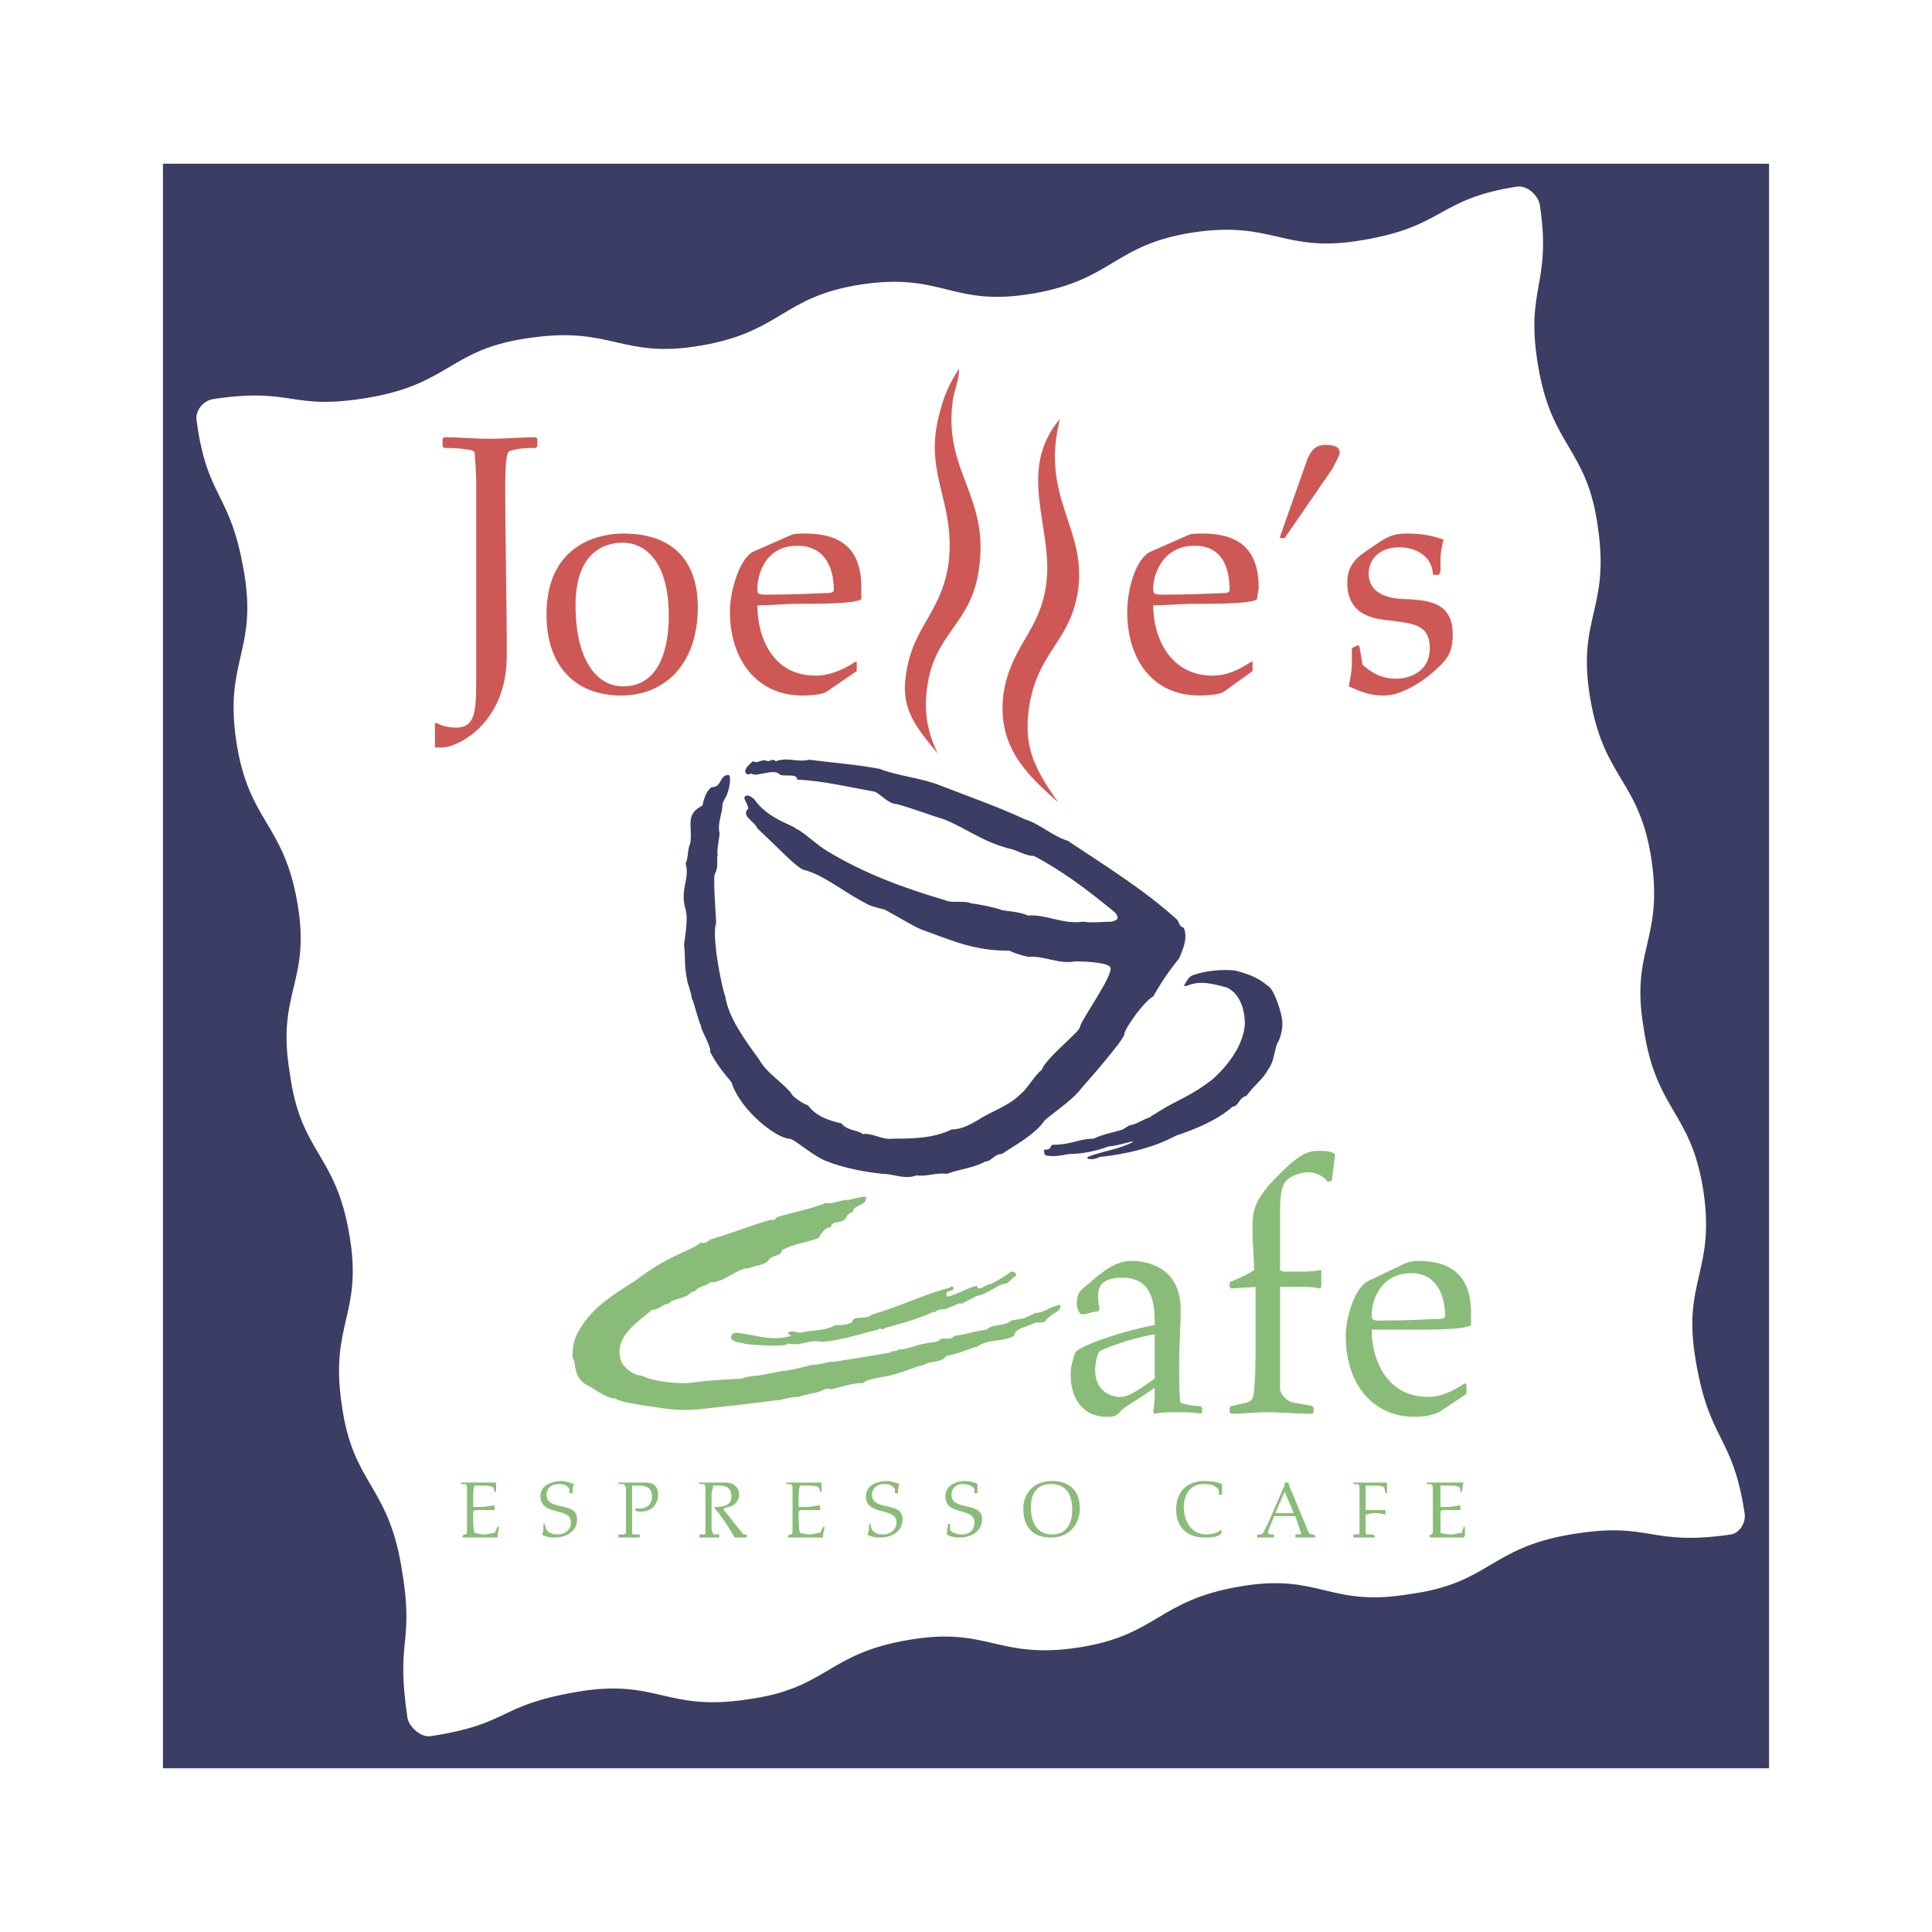
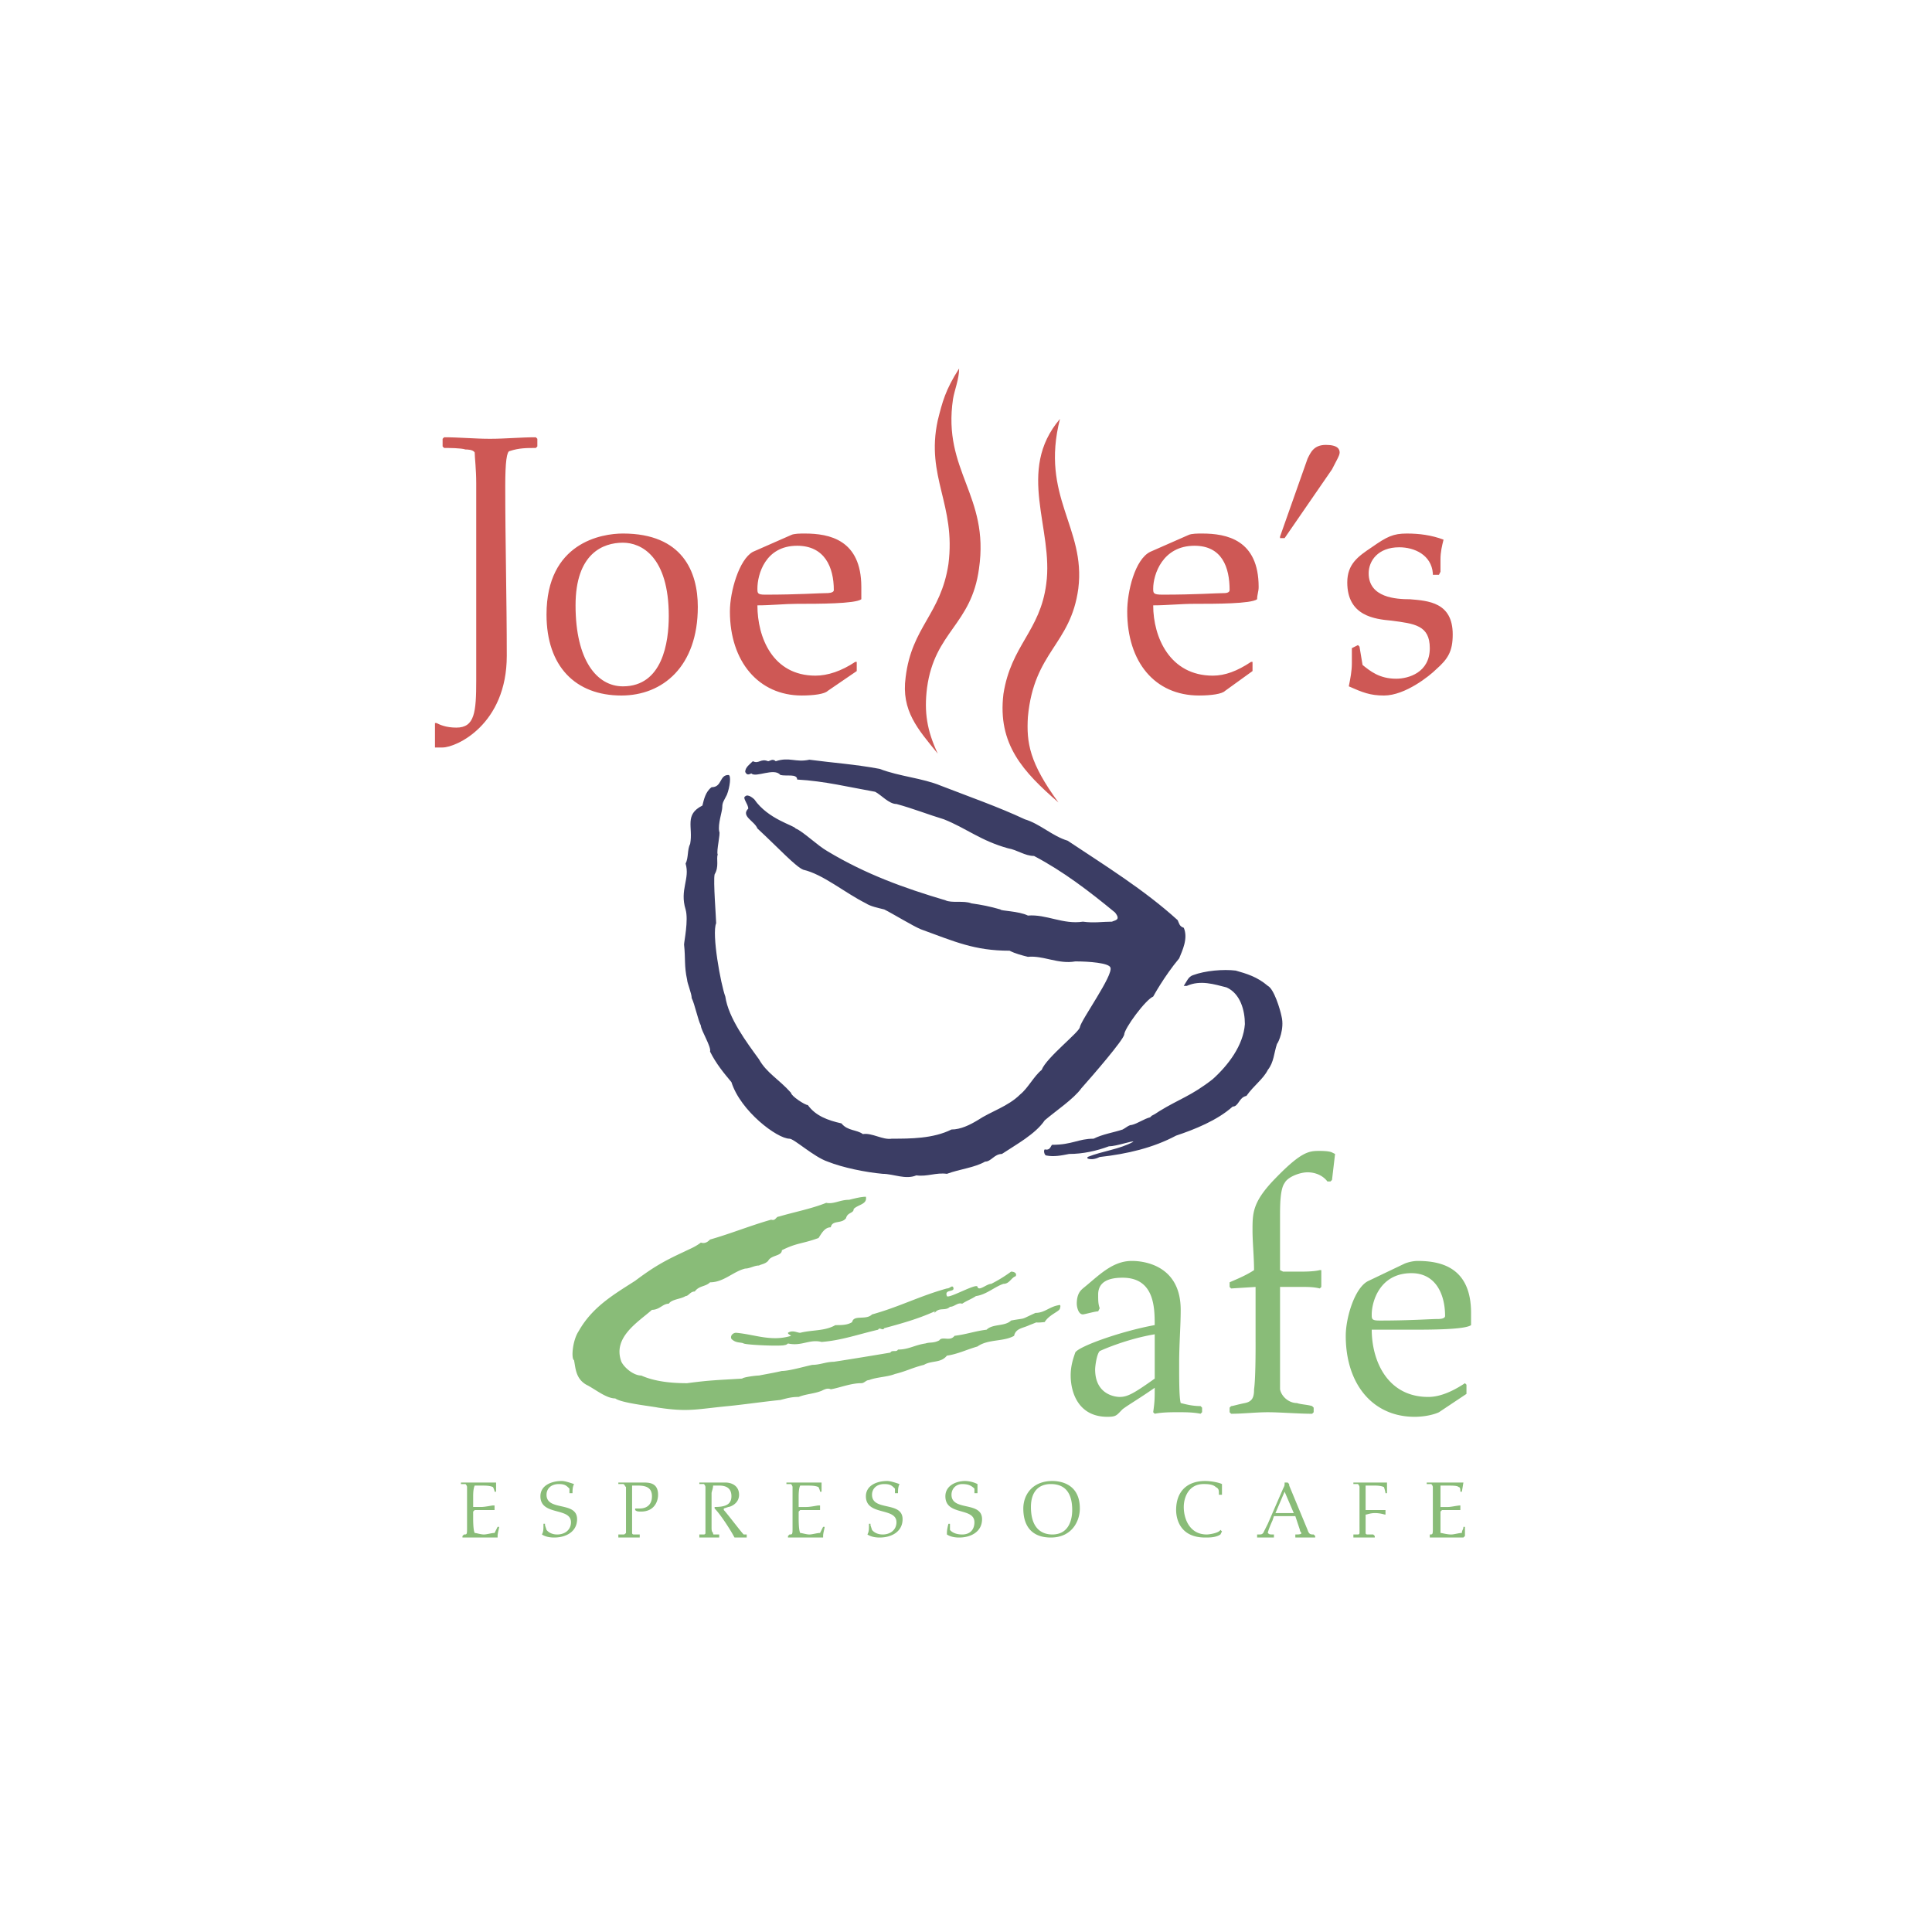
<svg xmlns="http://www.w3.org/2000/svg" width="2500" height="2500" viewBox="0 0 192.756 192.756">
  <g fill-rule="evenodd" clip-rule="evenodd">
    <path fill="#fff" d="M0 0h192.756v192.756H0V0z" />
-     <path fill="#3b3d64" d="M16.257 176.422V16.334h160.241v160.088H16.257z" />
-     <path d="M21.289 39.813c8.081-1.22 7.624 1.22 15.552-.152 8.081-1.373 8.081-4.878 16.009-5.946 8.233-1.22 9.148 2.134 17.076.762 8.081-1.372 8.081-4.879 16.009-6.099 8.233-1.22 8.996 2.287 17.076.915 8.082-1.372 8.082-4.879 16.01-6.099 8.08-1.22 8.994 2.135 16.924.762 8.232-1.372 7.471-4.116 15.398-5.336 1.066-.153 2.135.915 2.287 1.83 1.219 8.081-1.525 8.233-.152 16.161 1.371 8.081 4.879 8.081 5.945 16.009 1.221 8.233-2.135 8.996-.762 17.076 1.373 8.08 4.879 8.08 6.1 16.009 1.219 8.233-2.135 8.996-.764 16.923 1.221 8.234 4.727 8.234 5.947 16.162 1.219 8.08-2.135 8.994-.764 16.924 1.373 8.232 3.66 7.318 4.879 15.246.152.914-.457 1.982-1.371 2.135-8.234 1.219-7.928-1.373-16.01 0-8.08 1.371-8.08 4.879-16.008 5.945-8.082 1.373-8.996-2.135-16.924-.762-8.234 1.371-8.234 4.879-16.162 6.098-8.08 1.221-8.996-2.133-16.923-.762-8.233 1.373-8.081 4.879-16.162 5.945-8.081 1.221-8.996-2.133-16.923-.762-8.081 1.373-6.556 3.201-14.637 4.422-.915.152-2.135-.916-2.287-1.83-1.22-8.232.763-7.166-.609-15.094-1.373-8.232-4.879-8.232-5.946-16.162-1.22-8.08 2.134-8.994.762-16.922-1.373-8.234-4.879-8.082-5.946-16.162-1.373-8.08 2.134-8.996.762-16.923-1.372-8.081-4.879-8.081-6.099-16.162-1.219-8.081 2.135-8.996.762-16.924-1.372-8.081-3.659-7.166-4.726-15.094-.153-.913.61-1.98 1.677-2.133z" fill="#fff" />
    <path d="M46.598 152.332c0 .764 0 .764-.305.764l-.153.152v.152h3.507v-.152c0-.305.153-.764.153-.916h-.153l-.305.611c-.305 0-.762.152-1.067.152-.305 0-.763-.152-.915-.152-.152-.307-.152-1.221-.152-1.525v-.609l.152-.152H49.341v-.457h-.151c-.152 0-.762.152-1.22.152h-.762v-1.068c0-.152 0-.762.152-1.066h.762c.305 0 .763 0 1.067.152 0 0 .152.305.152.457h.153v-.914h-3.507v.152h.458s.152.152.152.305v3.962h.001zM54.221 152.027c0 .609 0 .764-.152 1.068.458.305 1.067.305 1.22.305 1.22 0 2.287-.609 2.287-1.83 0-1.83-3.049-.762-3.049-2.439 0-.609.458-1.066 1.22-1.066.61 0 .762.152 1.067.457v.457h.305c0-.305 0-.609.153-.914-.458-.152-.915-.305-1.22-.305-1.067 0-2.135.457-2.135 1.523 0 1.982 3.049 1.068 3.049 2.592 0 .762-.61 1.221-1.372 1.221-.763 0-1.067-.459-1.067-.459l-.152-.457v-.152h-.154v-.001zM63.37 150.656c.152.152.305.152.609.152 1.22 0 1.677-.916 1.677-1.678 0-1.219-.915-1.219-1.525-1.219h-2.439v.152h.458c.152 0 .152.152.305.305v4.574c-.153.152-.153.152-.305.152h-.458v.304h2.134v-.304h-.61s-.152 0-.152-.152v-3.66-1.066h.61c.915 0 1.372.305 1.372 1.066 0 .916-.61 1.221-1.22 1.221h-.457v.153h.001zM70.383 152.332v.611c0 .152-.152.152-.152.152h-.458v.304h1.982v-.304h-.458c-.152 0-.152 0-.152-.152-.152-.152-.152-.307-.152-.611v-3.354c0-.152.152-.457.152-.762h.61c.762 0 1.22.305 1.22 1.066 0 .916-.762 1.068-1.677 1.068v.152c.61.609 1.677 2.287 1.982 2.896H74.499v-.304h-.305c-.304-.305-1.677-2.135-1.981-2.439v-.152l.457-.152c.153 0 1.067-.305 1.067-1.221 0-.914-.762-1.219-1.372-1.219h-2.592v.152h.458s.152.152.152.305v3.964zM79.073 152.332c0 .764 0 .764-.305.764l-.152.152v.152H82.122v-.152c0-.305.152-.764.152-.916h-.152l-.305.611c-.305 0-.763.152-1.067.152-.305 0-.763-.152-.915-.152-.152-.307-.152-1.221-.152-1.525v-.609l.152-.152h1.982v-.457h-.153c-.152 0-.762.152-1.22.152h-.762v-1.068c0-.152 0-.762.152-1.066h.762c.305 0 .762 0 1.067.152 0 0 .153.305.153.457h.152v-.914H78.462v.152h.458s.152.152.152.305v3.962h.001zM86.696 152.027c0 .609 0 .764-.152 1.068.458.305 1.067.305 1.22.305 1.22 0 2.287-.609 2.287-1.83 0-1.83-3.049-.762-3.049-2.439 0-.609.457-1.066 1.22-1.066.61 0 .762.152 1.067.457v.457h.304c0-.305 0-.609.152-.914-.457-.152-.915-.305-1.22-.305-1.067 0-2.134.457-2.134 1.523 0 1.982 3.049 1.068 3.049 2.592 0 .762-.61 1.221-1.372 1.221-.763 0-1.067-.459-1.067-.459l-.152-.457v-.152h-.153v-.001zM94.625 152.027c-.152.609-.152.764-.152 1.068.458.305 1.067.305 1.22.305 1.22 0 2.287-.609 2.287-1.83 0-1.83-3.049-.762-3.049-2.439 0-.609.458-1.066 1.067-1.066.61 0 .915.152 1.22.457v.457h.305v-.914a2.878 2.878 0 0 0-1.22-.305c-.915 0-1.982.457-1.982 1.523 0 1.982 2.897 1.068 2.897 2.592 0 .762-.458 1.221-1.22 1.221-.915 0-1.219-.459-1.219-.459v-.609h-.154v-.001zM107.736 150.504c0-2.592-2.135-2.744-2.744-2.744-1.982 0-2.896 1.371-2.896 2.744 0 1.828.914 2.896 2.744 2.896 2.135 0 2.896-1.677 2.896-2.896zm-4.879-.152c0-1.525.764-2.287 1.982-2.287 1.678 0 2.135 1.219 2.135 2.592 0 .914-.305 2.439-1.982 2.439-.914 0-2.135-.459-2.135-2.744zM121.916 149.131v-1.066c-.305-.152-1.066-.305-1.678-.305-1.828 0-2.896 1.066-2.896 2.896 0 .762.305 2.744 2.896 2.744.457 0 1.068 0 1.525-.305l.152-.305-.152-.154c-.152.307-1.068.459-1.373.459-1.676 0-2.285-1.525-2.285-2.744 0-.916.457-2.287 1.98-2.287.305 0 .916 0 1.221.305.305.152.305.305.305.762h.305zM128.625 148.217c0-.152 0-.152-.152-.305h-.307c0 .305 0 .305-.152.609l-1.523 3.506c-.152.305-.305.609-.457.916-.152.152-.152.152-.611.152v.304h1.678v-.304c-.457 0-.457 0-.609-.152 0-.152.305-.916.457-1.221l.152-.457H129.235l.457 1.371c0 .154.152.307.152.307 0 .152-.305.152-.609.152v.304h1.982v-.152l-.152-.152c-.305 0-.459 0-.609-.459l-1.831-4.419zm-.459.609l.916 2.135h-1.83l.914-2.135zM135.639 152.332v.611c0 .152-.152.152-.152.152h-.459v.304H137.162v-.152l-.152-.152h-.609s-.152 0-.152-.152v-.611-1.219c.152 0 .457-.152.914-.152.609 0 .916.152 1.068.152v-.457h-1.983v-1.068-1.371h.914c.152 0 .609 0 .916.152 0 0 .152.457.152.609h.152v-1.066H135.027v.152h.459s.152.152.152.305v3.963h.001zM142.957 152.332c0 .764 0 .764-.307.764v.304h3.355l.152-.152v-.916h-.152c0 .305-.152.305-.152.611-.307 0-.762.152-1.068.152-.457 0-.914-.152-1.066-.152v-1.525-.609l.152-.152h1.83v-.457c-.305 0-.916.152-1.221.152h-.762v-1.068-1.066h.762c.457 0 .916 0 1.066.152.154 0 .154.305.154.457h.152l.152-.914h-3.66v.152h.457s.154.152.154.305v3.962h.002zM86.392 119.4c.152.762-.762.762-1.22 1.219 0 .459-.61.307-.762.916-.458.609-1.372.152-1.525.914-.61 0-.915.609-1.22 1.068-1.677.609-2.134.457-3.659 1.219 0 .609-1.067.457-1.372 1.068-.305.305-.61.305-.915.457-.458 0-.915.305-1.373.305-1.22.305-2.134 1.371-3.506 1.371-.458.459-1.067.307-1.525.916-.458 0-.61.457-.915.457-.458.305-1.373.305-1.677.762-.61 0-.915.611-1.677.611-1.372 1.219-3.964 2.744-3.049 5.184.305.609 1.22 1.371 1.982 1.371 1.372.611 3.049.764 4.574.764 2.287-.307 3.049-.307 5.489-.459.152-.152 1.372-.305 1.677-.305.762-.152 1.677-.305 2.287-.457.762 0 2.287-.457 3.049-.609.763 0 1.373-.305 2.134-.305 1.982-.305 3.812-.611 5.642-.916.152-.305.61 0 .762-.305 1.067 0 1.677-.457 2.744-.609.458-.152.763 0 1.373-.305.305-.457 1.067.152 1.524-.457 1.22-.152 1.982-.457 3.201-.611.611-.609 1.83-.305 2.439-.914 1.678-.305.764 0 2.439-.762.916 0 1.373-.609 2.287-.764 0 0 .307-.152.152.305 0 .307-1.066.611-1.523 1.373-1.373.152-.305-.152-1.525.305-.609.305-1.371.305-1.525 1.068-1.066.609-2.592.305-3.658 1.066-1.067.305-1.982.762-3.049.914-.61.764-1.524.459-2.287.916-1.22.305-1.677.609-2.896.914-.763.305-1.83.305-2.592.609-.305 0-.458.307-.762.307-1.067 0-2.135.457-3.049.609-.305-.152-.61 0-.915.152-.763.305-1.525.305-2.287.609-.762 0-1.22.152-1.83.305-1.524.152-3.659.457-5.184.609-3.202.307-3.964.611-7.013.154-.762-.154-3.659-.459-4.269-.916-.915 0-1.982-.914-2.896-1.371-1.067-.611-1.067-1.678-1.22-2.439-.305-.152-.153-1.982.457-2.896 1.373-2.439 3.507-3.66 5.642-5.033 1.829-1.371 2.896-1.98 4.878-2.896.61-.305 1.067-.457 1.677-.914.458.152.762-.152.915-.305 2.134-.611 3.964-1.373 6.099-1.982.457.152.457-.305.762-.305 1.525-.457 3.202-.764 4.727-1.373.762.152 1.372-.305 2.287-.305.608-.151 1.218-.304 1.676-.304z" fill="#89bc78" />
    <path d="M101.334 127.328c-.459.152-.611.762-1.221.762-.914.307-1.678 1.068-2.744 1.221-.458.305-.915.457-1.373.762-.458-.152-.762.307-1.219.307-.458.457-1.067 0-1.525.609v-.152c-1.677.762-3.354 1.219-5.031 1.676-.152.307-.458-.152-.61.152-1.982.459-3.659 1.068-5.641 1.221-1.22-.305-1.982.457-3.354.152 0 0-.152.152-.305.152-.305.152-3.812 0-4.117-.152-.304-.152-.762 0-1.219-.457-.152-.305.152-.609.458-.609 1.83.152 3.507.914 5.489.305-.153-.152-.305-.152-.305-.305.458-.307.915 0 1.22 0 1.22-.307 2.439-.152 3.507-.764.61 0 1.22 0 1.677-.305.153-.762 1.373-.152 1.982-.762 2.744-.762 4.727-1.83 7.471-2.592.305 0 .458-.305.61-.152.305.609-.915.152-.61.914.152.305 3.049-1.373 3.049-.914.152.457.914-.307 1.373-.307a13.938 13.938 0 0 0 1.98-1.219c.304 0 .61.152.458.457zM106.822 137.238c0 1.678.762 4.117 3.658 4.117.916 0 .916-.152 1.525-.762.609-.459 1.678-1.068 3.201-2.135 0 1.066 0 1.371-.152 2.439l.152.152c.764-.152 1.678-.152 2.287-.152.764 0 1.525 0 2.287.152l.152-.152v-.457l-.152-.154c-.762 0-1.371-.152-1.982-.305-.152-.609-.152-2.133-.152-3.963 0-1.982.152-3.66.152-5.336 0-4.879-4.422-4.879-4.879-4.879-1.98 0-3.354 1.523-4.879 2.744-.152.152-.609.457-.609 1.523 0 .307.152 1.068.609 1.068.152 0 1.221-.305 1.525-.305l.152-.307c-.152-.457-.152-.762-.152-1.371 0-1.373 1.219-1.678 2.439-1.678 3.201 0 3.201 3.049 3.201 4.727-3.354.611-7.623 2.135-7.928 2.744-.15.462-.455 1.224-.455 2.29zm8.385.305c-2.135 1.525-2.744 1.83-3.506 1.83-.305 0-2.439-.152-2.439-2.744 0-.305.152-1.525.457-1.83.305-.152 2.744-1.219 5.488-1.676v4.42zM125.27 133.885c0 1.066 0 3.658-.152 4.727 0 .762-.152 1.219-.914 1.371s-1.221.305-1.373.305l-.152.154v.457l.152.152c1.221 0 2.439-.152 3.66-.152 1.219 0 3.049.152 4.422.152l.152-.152v-.457l-.152-.154c-.457-.152-1.068-.152-1.525-.305-.762 0-1.525-.609-1.678-1.371v-10.215h2.287c.459 0 1.068 0 1.678.152l.152-.152v-1.678h-.152c-.609.152-1.525.152-2.135.152h-1.525l-.305-.152v-5.336c0-1.068 0-2.744.457-3.354.307-.611 1.525-1.068 2.289-1.068.762 0 1.523.305 1.98.914h.307l.152-.152.305-2.592-.305-.152c-.307-.152-1.068-.152-1.221-.152-1.068 0-1.83 0-4.727 3.049-1.982 2.135-1.982 3.203-1.982 4.879 0 1.221.152 2.592.152 3.965-.914.609-2.135 1.066-2.439 1.219v.459l.152.152 2.439-.152v5.487h.001zM136.857 131.141c0-1.221.762-4.117 3.965-4.117 2.439 0 3.354 2.135 3.354 4.27 0 .305-.609.305-.762.305-.764 0-2.592.152-5.795.152-.762-.001-.762-.153-.762-.61zm9.454 7.013l-.152-.152c-1.373.914-2.592 1.371-3.66 1.371-4.115 0-5.641-3.658-5.641-6.709h3.965c1.828 0 5.336 0 5.945-.457v-1.219c0-4.574-3.049-5.184-5.336-5.184-.457 0-1.068.152-1.373.305l-3.506 1.676c-1.373.611-2.287 3.66-2.287 5.49 0 4.879 2.744 8.08 6.861 8.08 1.219 0 2.135-.305 2.439-.457l2.744-1.83v-.914h.001z" fill="#89bc78" />
-     <path d="M105.602 80.064c-2.896-3.964-3.201-5.946-3.049-8.538.609-6.556 4.27-7.166 5.031-12.807.762-6.099-3.811-9.148-1.83-16.924-4.42 5.184-.609 10.978-1.371 16.466-.609 4.727-3.508 6.099-4.27 10.978-.609 5.032 1.983 7.776 5.489 10.825zM93.558 75.186c-1.982-2.439-3.659-4.269-3.202-7.624.61-5.031 3.507-6.251 4.269-11.282.763-5.946-2.287-8.691-1.067-14.332.457-1.829.762-3.049 2.134-5.184 0 1.067-.458 2.134-.61 3.049-1.067 7.166 3.66 9.605 2.592 16.923-.762 5.642-4.421 6.251-5.184 11.893-.305 2.44 0 4.269 1.068 6.557zM62.15 54.145c1.829 0 4.574 1.373 4.574 7.319 0 2.591-.61 7.013-4.574 7.013-2.592 0-4.727-2.592-4.727-8.081 0-5.184 2.744-6.251 4.727-6.251zm0-.915c-2.135 0-7.624.915-7.624 8.081 0 5.184 2.897 8.081 7.471 8.081 4.117 0 7.624-2.896 7.624-8.843 0-3.507-1.525-7.319-7.471-7.319zM75.567 58.719c0-1.372.762-4.269 3.964-4.269 2.744 0 3.659 2.134 3.659 4.421 0 .305-.609.305-.762.305-.763 0-2.745.153-6.099.153-.762 0-.762-.153-.762-.61zm9.91 7.319h-.153c-1.372.915-2.744 1.372-3.964 1.372-4.269 0-5.793-3.812-5.793-7.014 1.372 0 2.744-.152 3.964-.152 2.134 0 5.793 0 6.403-.457v-1.22c0-4.727-3.201-5.336-5.641-5.336-.458 0-1.067 0-1.372.152l-3.812 1.677c-1.372.763-2.287 3.964-2.287 5.946 0 5.031 2.897 8.385 7.166 8.385 1.22 0 2.287-.152 2.592-.458l2.897-1.981v-.914zM115.055 58.719c0-1.372.916-4.269 4.117-4.269 2.744 0 3.506 2.134 3.506 4.421 0 .305-.457.305-.609.305-.762 0-2.744.153-6.098.153-.916 0-.916-.153-.916-.61zm9.91 7.319h-.152c-1.371.915-2.592 1.372-3.811 1.372-4.27 0-5.947-3.812-5.947-7.014 1.373 0 2.744-.152 4.117-.152 2.135 0 5.641 0 6.25-.457 0-.458.154-.762.154-1.22 0-4.727-3.203-5.336-5.643-5.336-.457 0-1.066 0-1.371.152l-3.812 1.677c-1.525.763-2.287 3.964-2.287 5.946 0 5.031 2.744 8.385 7.166 8.385 1.221 0 2.287-.152 2.592-.458l2.744-1.981v-.914zM132.895 46.827c.457-.915.762-1.373.762-1.677 0-.305-.152-.763-1.373-.763-1.219 0-1.523.763-1.828 1.372l-2.746 7.776v.153h.457l4.728-6.861zM134.875 64.666v1.524c0 .763-.152 1.525-.305 2.287 1.373.609 2.135.915 3.508.915 2.133 0 4.572-1.982 5.184-2.591 1.219-1.068 1.676-1.83 1.676-3.507 0-3.202-2.439-3.354-4.268-3.507-1.373 0-4.117-.152-4.117-2.592 0-1.22.914-2.592 3.049-2.592 1.525 0 3.201.762 3.355 2.592v.152h.609l.152-.305v-1.219c0-.763.152-1.373.305-1.982-1.221-.458-2.439-.61-3.66-.61-1.371 0-1.98.305-3.506 1.372-1.371.915-2.439 1.677-2.439 3.507 0 3.354 2.744 3.659 4.422 3.812 2.287.305 3.811.458 3.811 2.745 0 2.439-2.133 3.049-3.354 3.049-1.678 0-2.592-.762-3.354-1.373l-.305-1.829-.152-.153-.611.305zM43.396 74.576h.762c1.372 0 6.403-2.287 6.403-9.148 0-5.641-.152-11.282-.152-16.923 0-2.439.152-3.506.458-3.506.915-.305 1.677-.305 2.592-.305l.152-.153v-.762l-.152-.152c-1.524 0-3.049.152-4.574.152s-3.05-.152-4.574-.152l-.152.152v.762l.152.153c.458 0 1.677 0 2.135.152.152 0 .762 0 .915.305 0 .458.152 1.677.152 3.049v19.668c0 3.202-.152 4.726-1.982 4.726-1.067 0-1.677-.305-1.981-.457h-.153v2.439h-.001z" fill="#ce5855" />
+     <path d="M105.602 80.064c-2.896-3.964-3.201-5.946-3.049-8.538.609-6.556 4.27-7.166 5.031-12.807.762-6.099-3.811-9.148-1.83-16.924-4.42 5.184-.609 10.978-1.371 16.466-.609 4.727-3.508 6.099-4.27 10.978-.609 5.032 1.983 7.776 5.489 10.825zM93.558 75.186c-1.982-2.439-3.659-4.269-3.202-7.624.61-5.031 3.507-6.251 4.269-11.282.763-5.946-2.287-8.691-1.067-14.332.457-1.829.762-3.049 2.134-5.184 0 1.067-.458 2.134-.61 3.049-1.067 7.166 3.66 9.605 2.592 16.923-.762 5.642-4.421 6.251-5.184 11.893-.305 2.44 0 4.269 1.068 6.557M62.15 54.145c1.829 0 4.574 1.373 4.574 7.319 0 2.591-.61 7.013-4.574 7.013-2.592 0-4.727-2.592-4.727-8.081 0-5.184 2.744-6.251 4.727-6.251zm0-.915c-2.135 0-7.624.915-7.624 8.081 0 5.184 2.897 8.081 7.471 8.081 4.117 0 7.624-2.896 7.624-8.843 0-3.507-1.525-7.319-7.471-7.319zM75.567 58.719c0-1.372.762-4.269 3.964-4.269 2.744 0 3.659 2.134 3.659 4.421 0 .305-.609.305-.762.305-.763 0-2.745.153-6.099.153-.762 0-.762-.153-.762-.61zm9.91 7.319h-.153c-1.372.915-2.744 1.372-3.964 1.372-4.269 0-5.793-3.812-5.793-7.014 1.372 0 2.744-.152 3.964-.152 2.134 0 5.793 0 6.403-.457v-1.22c0-4.727-3.201-5.336-5.641-5.336-.458 0-1.067 0-1.372.152l-3.812 1.677c-1.372.763-2.287 3.964-2.287 5.946 0 5.031 2.897 8.385 7.166 8.385 1.22 0 2.287-.152 2.592-.458l2.897-1.981v-.914zM115.055 58.719c0-1.372.916-4.269 4.117-4.269 2.744 0 3.506 2.134 3.506 4.421 0 .305-.457.305-.609.305-.762 0-2.744.153-6.098.153-.916 0-.916-.153-.916-.61zm9.91 7.319h-.152c-1.371.915-2.592 1.372-3.811 1.372-4.27 0-5.947-3.812-5.947-7.014 1.373 0 2.744-.152 4.117-.152 2.135 0 5.641 0 6.25-.457 0-.458.154-.762.154-1.22 0-4.727-3.203-5.336-5.643-5.336-.457 0-1.066 0-1.371.152l-3.812 1.677c-1.525.763-2.287 3.964-2.287 5.946 0 5.031 2.744 8.385 7.166 8.385 1.221 0 2.287-.152 2.592-.458l2.744-1.981v-.914zM132.895 46.827c.457-.915.762-1.373.762-1.677 0-.305-.152-.763-1.373-.763-1.219 0-1.523.763-1.828 1.372l-2.746 7.776v.153h.457l4.728-6.861zM134.875 64.666v1.524c0 .763-.152 1.525-.305 2.287 1.373.609 2.135.915 3.508.915 2.133 0 4.572-1.982 5.184-2.591 1.219-1.068 1.676-1.83 1.676-3.507 0-3.202-2.439-3.354-4.268-3.507-1.373 0-4.117-.152-4.117-2.592 0-1.22.914-2.592 3.049-2.592 1.525 0 3.201.762 3.355 2.592v.152h.609l.152-.305v-1.219c0-.763.152-1.373.305-1.982-1.221-.458-2.439-.61-3.66-.61-1.371 0-1.98.305-3.506 1.372-1.371.915-2.439 1.677-2.439 3.507 0 3.354 2.744 3.659 4.422 3.812 2.287.305 3.811.458 3.811 2.745 0 2.439-2.133 3.049-3.354 3.049-1.678 0-2.592-.762-3.354-1.373l-.305-1.829-.152-.153-.611.305zM43.396 74.576h.762c1.372 0 6.403-2.287 6.403-9.148 0-5.641-.152-11.282-.152-16.923 0-2.439.152-3.506.458-3.506.915-.305 1.677-.305 2.592-.305l.152-.153v-.762l-.152-.152c-1.524 0-3.049.152-4.574.152s-3.05-.152-4.574-.152l-.152.152v.762l.152.153c.458 0 1.677 0 2.135.152.152 0 .762 0 .915.305 0 .458.152 1.677.152 3.049v19.668c0 3.202-.152 4.726-1.982 4.726-1.067 0-1.677-.305-1.981-.457h-.153v2.439h-.001z" fill="#ce5855" />
    <path d="M123.289 96.836c1.066.305 2.133.609 3.201 1.523.609.307 1.219 2.287 1.371 3.051.305 1.219-.305 2.592-.457 2.744-.305.914-.305 1.83-.914 2.592-.457.914-1.373 1.523-2.135 2.592-.762.152-.762 1.066-1.373 1.066-1.523 1.373-3.811 2.287-5.641 2.896-2.287 1.221-4.879 1.83-7.623 2.135-.305.152-.762.305-1.219.152v-.152c1.523-.609 3.201-.762 4.572-1.523 0-.152-1.676.457-2.439.457-1.219.457-2.592.762-3.963.762-.762.152-1.525.305-2.287.152-.152 0-.305-.457-.152-.609.609.152.609-.457.762-.457 1.982 0 2.592-.609 4.117-.609.914-.459 1.982-.611 2.896-.916.305-.152.609-.457.914-.457.609-.152 1.221-.609 1.83-.762l.152-.152c.305-.152.305-.152.762-.457 1.982-1.221 3.203-1.525 5.338-3.203 1.523-1.371 3.049-3.354 3.201-5.488 0-1.373-.457-3.049-1.83-3.66-1.219-.305-2.592-.762-3.963-.152h-.305c.305-.457.457-.914.914-1.066 1.22-.459 3.05-.611 4.271-.459zM77.396 75.948c1.372-.457 1.982.152 3.354-.152 2.287.305 4.574.457 7.013.915 1.982.762 4.269.915 6.099 1.677 2.745 1.067 5.794 2.134 8.386 3.354 1.525.457 2.744 1.677 4.27 2.134 3.658 2.439 7.623 4.879 10.977 7.928.152.305.152.609.611.762.457 1.067-.154 2.287-.459 3.049-1.523 1.83-2.592 3.812-2.592 3.812-.762.305-2.896 3.201-2.896 3.811-.152.611-3.049 3.965-4.27 5.338-.762 1.066-2.592 2.287-3.658 3.201-.916 1.371-2.896 2.439-4.27 3.354-.762 0-1.066.764-1.678.764-1.066.609-2.591.762-3.811 1.219-1.067-.152-1.982.305-3.049.152-1.068.457-2.288-.152-3.354-.152-1.677-.152-3.964-.609-5.489-1.219-1.373-.459-3.354-2.287-3.812-2.287-1.22 0-4.878-2.744-5.793-5.643-.762-.914-1.525-1.828-2.134-3.049.152-.457-.915-2.135-.915-2.592-.305-.609-.61-2.135-.915-2.744 0-.457-.457-1.525-.457-1.83-.305-1.372-.152-2.134-.305-3.506 0-.305.458-2.439.153-3.507-.61-1.982.457-3.049 0-4.574.305-.609.152-1.372.457-1.981.305-1.677-.61-2.897 1.22-3.812.153-.61.305-1.372.915-1.83 1.067 0 .762-1.22 1.677-1.22.305 0 .153 1.22-.152 1.982-.305.609-.457.762-.457 1.219s-.458 1.677-.305 2.44c.152.152-.305 1.981-.153 2.287-.152.458.153 1.22-.305 1.982-.152.61.152 4.422.152 4.879-.457 1.067.458 6.098.915 7.319.305 2.135 2.134 4.574 3.354 6.25.762 1.373 1.981 1.982 3.202 3.355 0 .305 1.372 1.219 1.677 1.219.762 1.068 1.982 1.525 3.354 1.83.61.762 1.525.609 2.134 1.066.915-.152 1.982.611 2.897.459 1.83 0 4.117 0 5.946-.916.915 0 1.83-.457 2.592-.914 1.373-.914 3.049-1.373 4.27-2.592.762-.609 1.371-1.83 2.135-2.439.457-1.221 3.811-3.812 3.811-4.27.152-.762 3.355-5.184 3.049-5.945-.152-.458-2.133-.611-3.506-.611-1.678.305-3.201-.609-4.727-.457-.609-.152-1.219-.305-1.83-.61-3.506 0-5.488-.915-8.842-2.135-.762-.305-2.745-1.524-3.659-1.982-.61-.152-1.372-.305-1.83-.609-2.134-1.068-4.269-2.897-6.251-3.354-.762-.305-2.439-2.135-4.573-4.116-.305-.763-1.677-1.22-.915-1.982 0-.458-.61-1.067-.305-1.22.305-.305.915.305.915.305 1.372 1.982 3.964 2.592 4.117 2.897.762.305 2.134 1.677 3.202 2.286 3.812 2.287 7.623 3.659 11.74 4.879.61.305 1.83 0 2.592.305 1.067.152 1.831.305 2.897.609 0 .152 1.83.152 2.744.61 1.83-.153 3.508.914 5.488.609 1.068.152 1.982 0 2.898 0 .305-.152.914-.152.305-.915-2.592-2.135-5.184-4.117-8.082-5.641-.914 0-1.676-.61-2.592-.763-2.744-.762-4.116-1.981-6.403-2.896-1.525-.458-3.049-1.067-4.727-1.525-.762 0-1.524-.915-2.135-1.22-2.592-.458-5.031-1.067-7.775-1.22 0-.609-1.067-.305-1.678-.457-.609-.762-2.439.305-2.896-.152-.305.152-.458.152-.61-.152 0-.458.458-.763.762-1.067.61.305.763-.305 1.525 0 .151.001.455-.304.76.001z" fill="#3b3d64" />
  </g>
</svg>